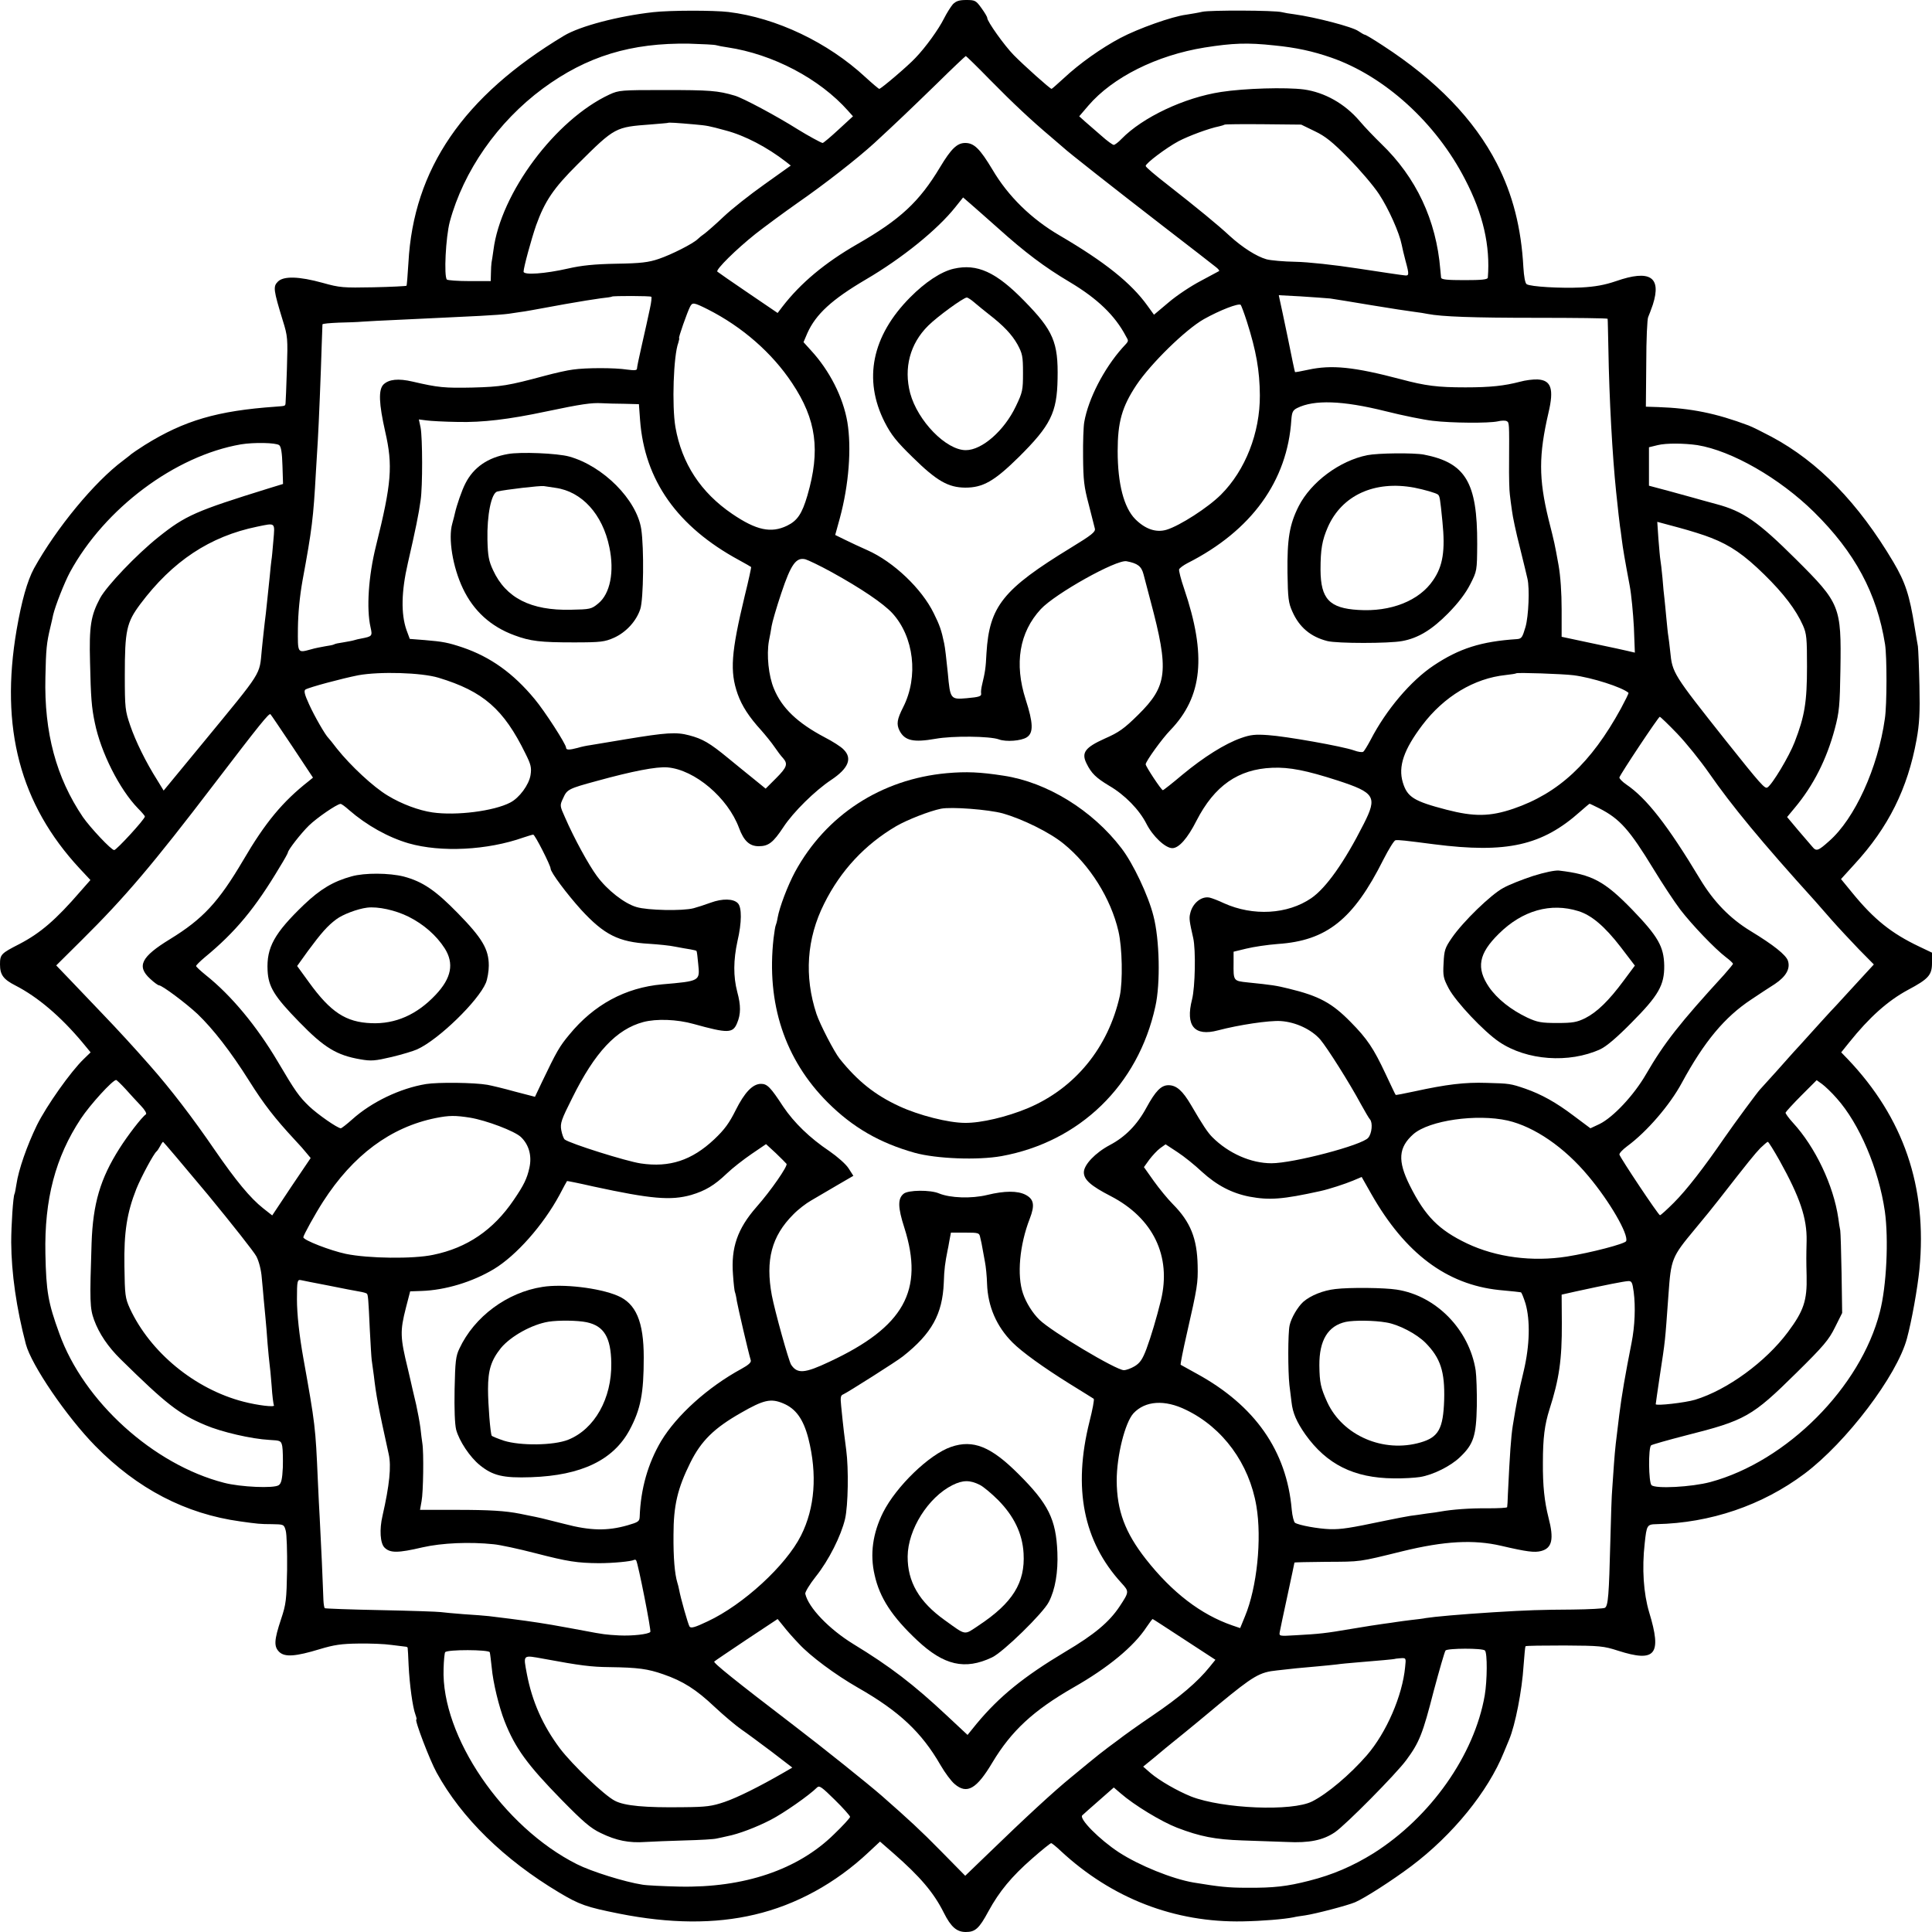
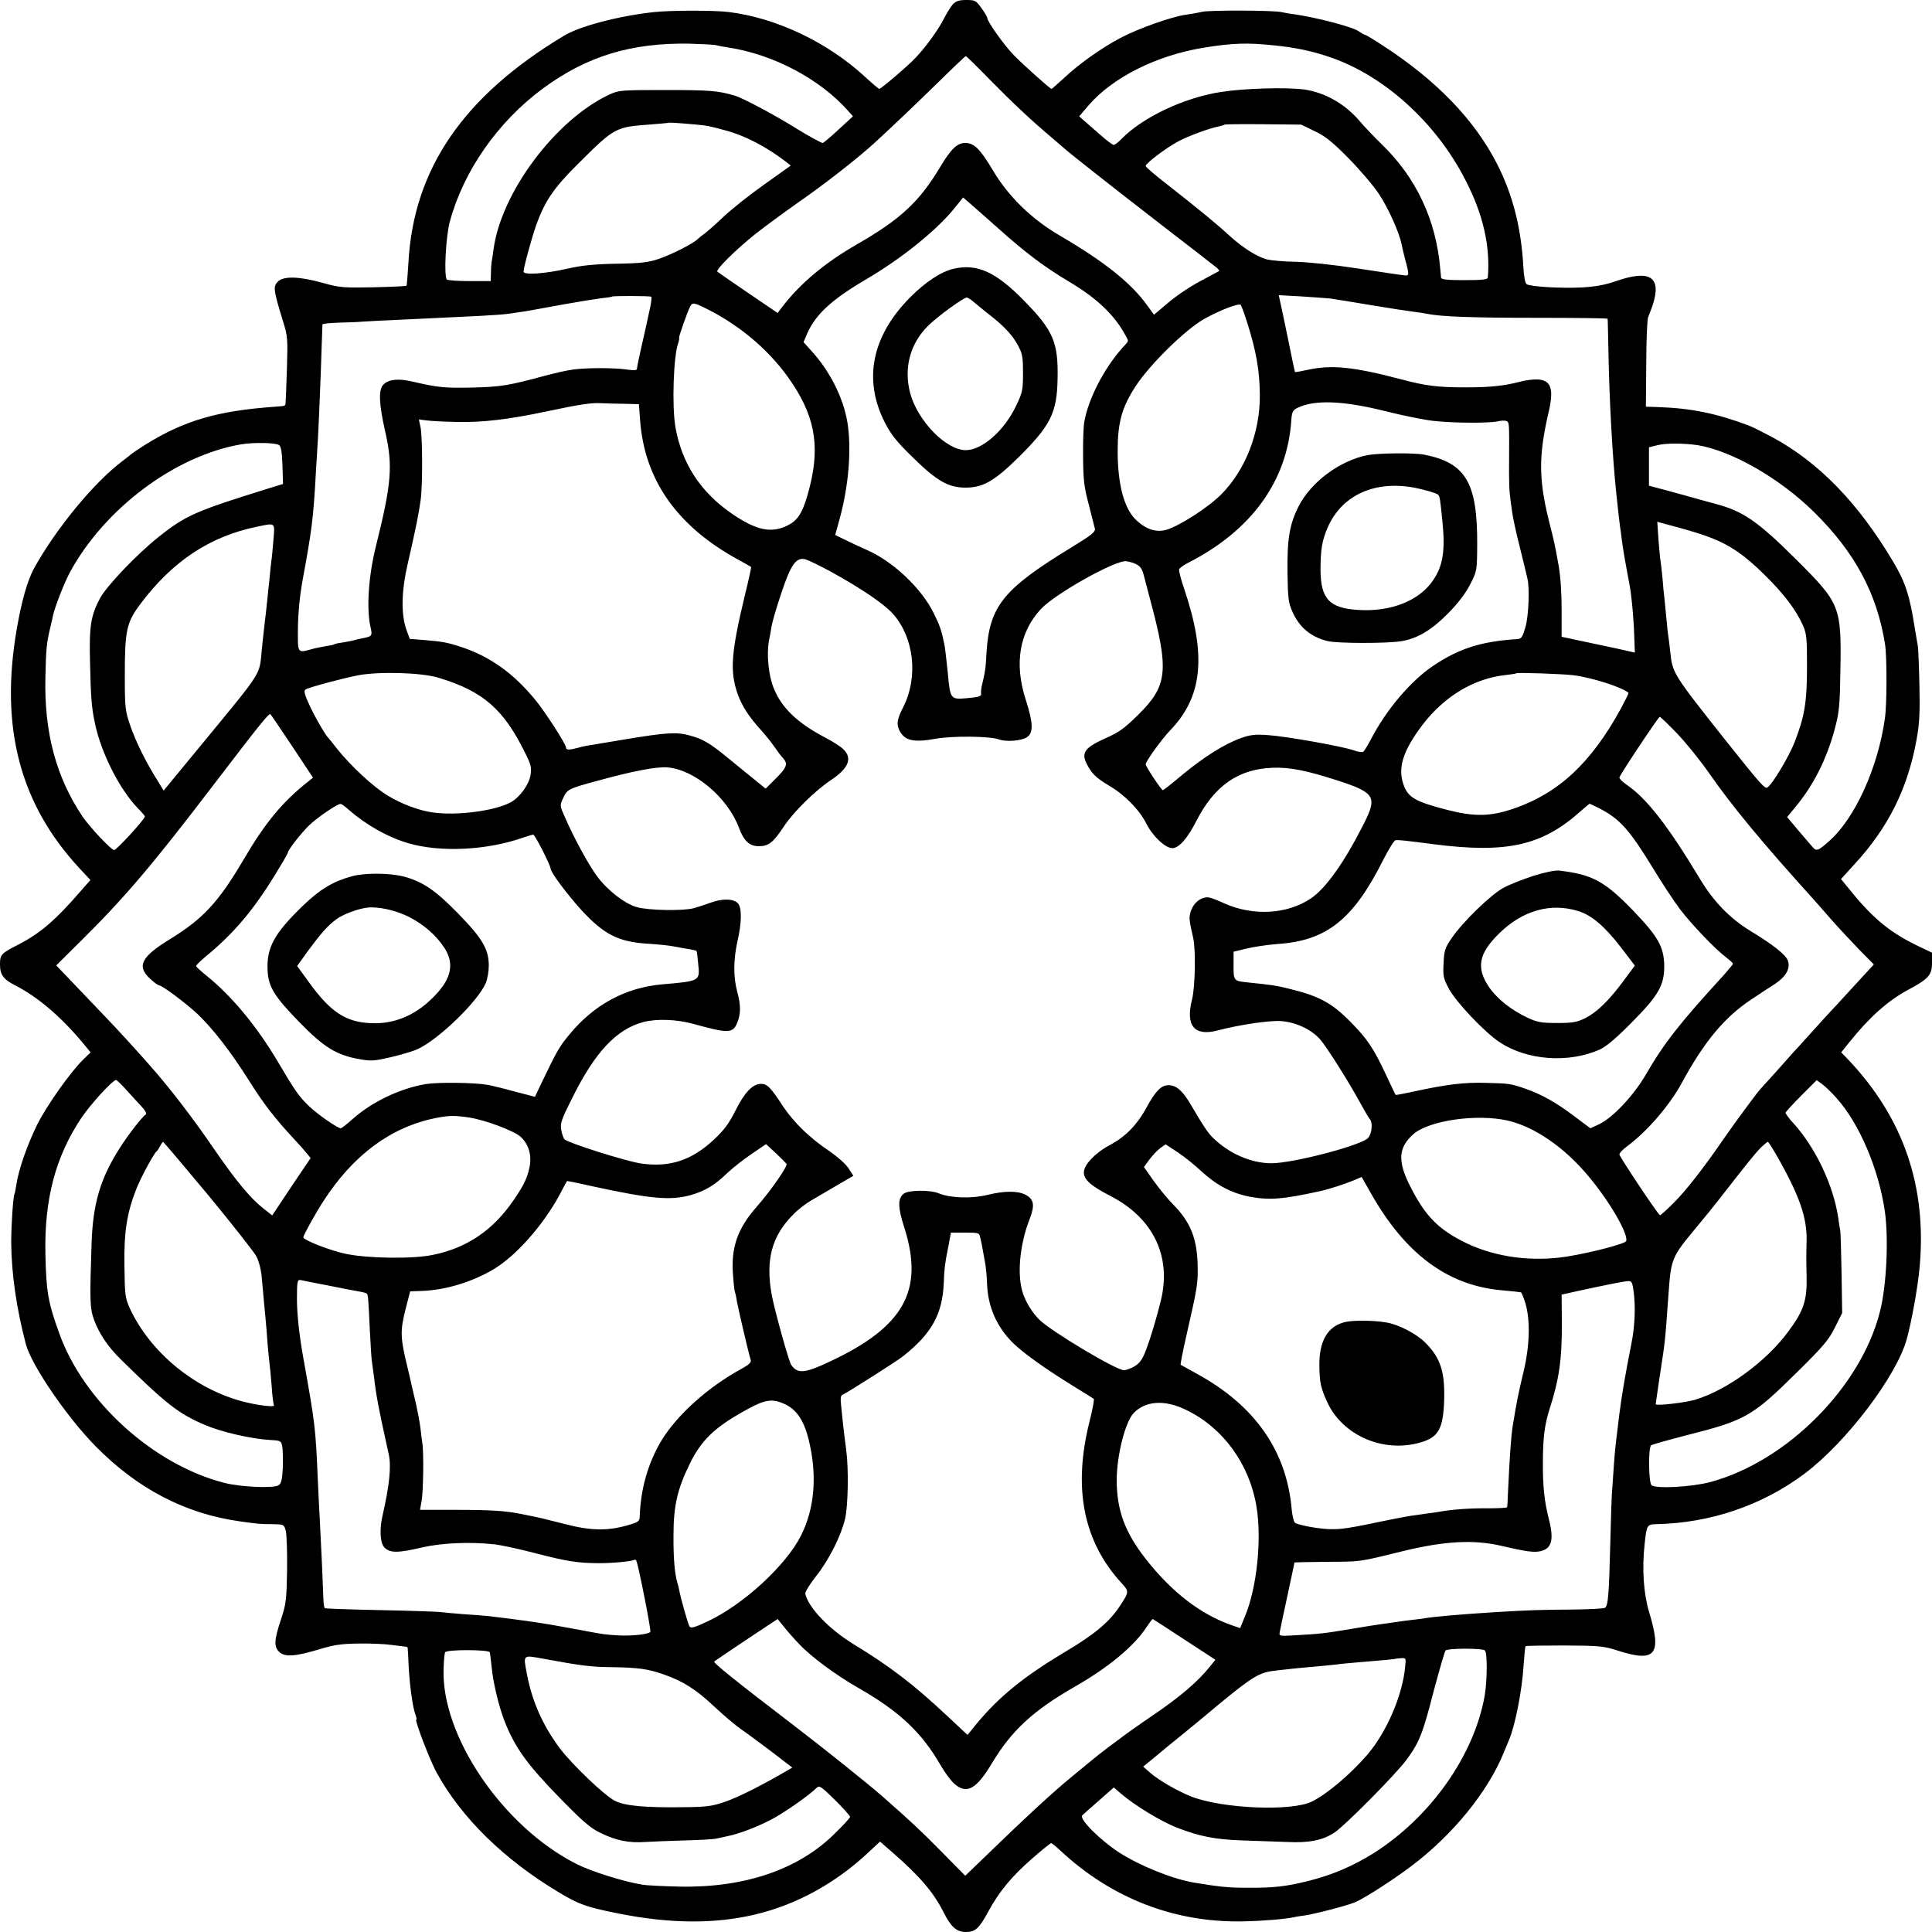
<svg xmlns="http://www.w3.org/2000/svg" version="1.0" width="1000pt" height="1000pt" viewBox="0 0 1000 1000" preserveAspectRatio="xMidYMid meet">
  <g transform="translate(0,1000) scale(0.1,-0.1)" fill="#000000" stroke="none">
    <path d="M4932 9978 c-11 -13 -32 -46 -46 -74 -28 -56 -95 -149 -148 -204 -38 -41 -178 -160 -187 -160 -3 0 -35 27 -71 60 -195 181 -462 308 -710 338 -76 9 -300 9 -389 -1 -180 -20 -379 -72 -462 -122 -521 -313 -779 -690 -805 -1175 -4 -63 -8 -117 -10 -119 -2 -2 -79 -6 -171 -8 -157 -3 -174 -2 -263 23 -123 34 -203 36 -232 6 -25 -25 -23 -42 26 -202 25 -80 26 -92 21 -250 -3 -91 -6 -171 -7 -177 -2 -15 0 -14 -52 -18 -300 -21 -472 -71 -676 -198 -36 -23 -67 -44 -70 -47 -3 -3 -22 -18 -43 -34 -148 -110 -345 -349 -461 -558 -35 -65 -64 -168 -90 -318 -87 -508 18 -903 326 -1235 l56 -60 -51 -58 c-128 -148 -207 -216 -316 -273 -96 -49 -101 -54 -101 -106 0 -53 17 -77 80 -109 115 -59 234 -160 347 -295 l42 -51 -35 -34 c-67 -64 -193 -242 -243 -343 -51 -105 -95 -230 -106 -306 -4 -25 -8 -47 -10 -50 -7 -12 -17 -162 -17 -250 1 -160 27 -342 76 -528 29 -108 210 -374 359 -526 218 -222 467 -352 752 -391 86 -12 102 -14 162 -14 62 -1 63 -1 72 -34 5 -17 8 -108 7 -202 -3 -156 -5 -177 -31 -255 -37 -111 -38 -143 -9 -171 29 -27 84 -23 209 15 73 22 111 28 200 29 61 1 137 -2 170 -7 33 -4 66 -8 73 -9 6 0 12 -3 12 -6 1 -3 3 -44 5 -91 5 -101 21 -217 35 -254 5 -14 8 -26 5 -26 -11 0 70 -212 105 -275 129 -235 349 -450 633 -620 107 -64 142 -76 312 -110 262 -52 494 -54 701 -5 214 50 419 162 590 323 l59 55 70 -61 c138 -121 208 -203 260 -307 37 -74 67 -100 114 -100 49 0 69 18 117 107 56 103 120 180 225 272 51 45 96 81 100 81 3 0 26 -18 50 -41 264 -245 589 -371 942 -364 102 2 211 11 262 21 11 3 38 7 60 10 54 8 219 51 259 68 49 21 191 112 291 187 215 162 397 386 479 589 10 25 22 54 27 65 32 76 67 255 75 384 4 53 8 98 10 100 2 3 93 4 202 4 183 -1 203 -3 277 -27 194 -62 228 -21 161 199 -29 97 -38 226 -23 357 10 94 12 98 61 99 279 6 547 97 766 261 217 163 478 507 530 699 25 92 55 260 65 360 41 425 -82 784 -372 1088 l-33 34 41 51 c104 130 200 216 304 272 107 57 125 77 125 140 l0 53 -67 32 c-143 68 -233 140 -345 277 l-59 72 70 77 c175 190 275 391 321 644 15 82 18 141 15 279 -2 96 -6 189 -8 205 -3 17 -11 62 -17 100 -26 164 -48 231 -110 336 -182 307 -389 519 -630 648 -47 25 -101 52 -120 59 -168 63 -296 89 -468 95 l-63 2 2 224 c0 124 5 232 10 240 4 9 15 38 24 64 46 144 -15 183 -190 122 -59 -20 -107 -29 -181 -33 -106 -5 -262 4 -282 17 -8 5 -14 39 -17 87 -11 204 -55 378 -138 539 -117 227 -312 429 -589 609 -47 31 -89 56 -93 56 -4 0 -19 9 -34 19 -30 22 -223 72 -331 87 -25 3 -54 8 -65 11 -37 10 -374 11 -412 2 -21 -5 -58 -11 -83 -15 -73 -9 -249 -72 -340 -120 -100 -53 -213 -133 -294 -209 -33 -30 -61 -55 -63 -55 -8 0 -145 123 -196 175 -49 50 -137 174 -137 192 0 6 -14 29 -30 51 -28 39 -33 42 -78 42 -37 0 -53 -5 -70 -22z m-1225 -212 c10 -3 36 -8 58 -11 235 -35 477 -162 625 -329 l25 -28 -75 -69 c-41 -38 -78 -69 -82 -69 -7 0 -78 39 -128 70 -111 70 -285 163 -327 175 -88 26 -128 29 -368 29 -220 0 -232 -1 -280 -23 -280 -130 -564 -511 -601 -806 -4 -27 -8 -57 -10 -65 -1 -8 -3 -33 -3 -55 l-1 -40 -109 0 c-60 0 -113 4 -118 8 -16 17 -6 219 15 299 71 263 248 517 482 690 227 167 456 237 757 232 68 -2 131 -5 140 -8z m2888 -1 c113 -11 200 -30 295 -63 277 -96 543 -338 693 -630 94 -180 131 -345 118 -509 -1 -10 -32 -13 -121 -13 -89 0 -120 3 -121 13 -1 6 -2 26 -4 42 -21 256 -125 477 -306 651 -35 34 -86 87 -112 118 -77 90 -181 148 -288 163 -93 12 -307 6 -429 -13 -190 -29 -406 -131 -515 -243 -16 -17 -35 -31 -40 -31 -6 0 -35 21 -65 48 -30 26 -68 59 -84 73 l-30 27 47 55 c126 147 354 261 602 301 145 23 222 26 360 11z m-1471 -178 c120 -122 214 -210 316 -296 29 -25 58 -50 64 -55 24 -23 262 -210 509 -401 143 -110 269 -208 280 -217 12 -9 20 -19 17 -21 -3 -2 -46 -25 -95 -51 -50 -26 -124 -75 -166 -111 l-76 -64 -34 47 c-84 117 -220 226 -454 363 -146 85 -267 203 -348 341 -65 108 -95 138 -141 138 -42 0 -73 -30 -130 -125 -108 -180 -206 -271 -431 -400 -165 -95 -291 -200 -385 -322 l-25 -33 -153 104 c-84 57 -156 107 -159 110 -10 10 99 117 197 195 47 37 146 110 220 162 137 95 305 226 395 308 114 105 186 174 324 308 80 79 148 143 150 143 2 0 59 -55 125 -123z m-1529 -231 c66 -6 72 -7 160 -31 100 -26 216 -87 314 -163 l24 -19 -136 -97 c-75 -53 -170 -128 -212 -168 -41 -39 -86 -78 -98 -87 -12 -8 -28 -21 -35 -28 -24 -24 -137 -81 -202 -103 -53 -18 -92 -23 -220 -25 -113 -2 -181 -9 -250 -25 -119 -27 -230 -35 -230 -16 0 21 40 168 65 240 45 125 90 192 215 316 194 193 194 192 380 206 47 4 86 7 87 8 3 3 48 0 138 -8z m3210 -35 c55 -26 92 -56 175 -140 58 -59 129 -142 158 -186 50 -76 105 -200 117 -261 3 -16 12 -54 20 -84 20 -73 19 -79 -7 -75 -13 1 -120 17 -238 35 -122 19 -262 34 -325 35 -60 1 -128 7 -150 13 -52 15 -124 61 -189 120 -60 56 -166 143 -323 266 -62 48 -113 91 -113 97 0 14 108 95 170 128 53 28 159 67 210 77 13 3 26 7 29 9 2 2 92 3 200 2 l196 -2 70 -34z m-1638 -503 c138 -124 240 -201 370 -278 144 -86 234 -173 290 -279 16 -29 18 -23 -18 -62 -95 -107 -176 -263 -197 -384 -4 -22 -7 -103 -6 -180 1 -120 5 -155 29 -245 15 -58 29 -114 32 -126 4 -17 -16 -33 -124 -99 -352 -215 -422 -303 -437 -545 -4 -81 -7 -97 -23 -165 -4 -16 -6 -35 -5 -42 4 -17 -8 -21 -75 -27 -83 -7 -85 -5 -97 129 -8 77 -14 132 -19 155 -14 67 -23 94 -54 156 -62 127 -208 266 -343 326 -36 16 -88 40 -116 54 l-51 25 24 87 c47 174 61 363 39 497 -22 129 -92 267 -189 372 l-38 42 20 47 c44 98 127 174 302 277 188 110 371 258 464 375 l40 50 37 -32 c20 -17 85 -75 145 -128z m-1796 -354 c3 -2 0 -30 -7 -61 -7 -32 -15 -69 -18 -83 -3 -14 -15 -68 -27 -120 -12 -52 -22 -101 -22 -108 0 -9 -13 -10 -51 -5 -63 10 -214 10 -281 0 -27 -3 -93 -18 -145 -32 -190 -51 -225 -57 -375 -61 -144 -3 -177 0 -310 31 -73 17 -122 12 -150 -15 -27 -27 -24 -99 9 -245 40 -175 33 -266 -48 -591 -39 -156 -50 -325 -28 -421 10 -45 9 -47 -48 -58 -12 -2 -29 -6 -38 -9 -9 -3 -34 -7 -56 -11 -21 -3 -42 -7 -46 -10 -4 -3 -25 -7 -46 -10 -22 -4 -55 -10 -74 -16 -71 -19 -69 -22 -68 110 1 77 9 163 24 247 49 265 56 323 69 559 3 55 8 129 10 165 5 82 16 353 20 490 2 58 4 108 4 111 1 4 38 7 84 9 45 1 100 3 121 5 21 2 109 6 195 10 86 4 190 9 231 11 41 2 125 6 185 9 61 3 127 8 148 11 20 3 47 7 60 9 25 3 52 8 232 41 72 13 155 26 185 30 30 3 56 7 58 9 4 4 196 4 203 -1z m3514 -9 c22 -3 119 -19 215 -35 96 -16 195 -31 220 -34 25 -3 56 -8 70 -11 73 -14 231 -20 563 -20 202 0 367 -2 368 -5 1 -3 2 -72 4 -155 4 -256 21 -558 40 -740 11 -104 17 -159 20 -179 2 -11 6 -41 9 -66 6 -49 16 -107 41 -240 9 -47 18 -144 22 -217 l5 -131 -43 10 c-24 5 -48 11 -54 12 -5 1 -71 15 -146 31 l-136 29 0 141 c0 87 -6 174 -16 230 -21 116 -20 111 -52 238 -51 210 -51 331 0 551 29 123 14 168 -56 172 -23 1 -64 -4 -92 -12 -81 -21 -152 -29 -282 -29 -144 0 -207 8 -334 42 -243 64 -358 76 -481 49 -36 -8 -66 -13 -67 -12 -1 0 -18 80 -37 176 -20 96 -39 186 -42 198 l-5 24 113 -6 c62 -4 131 -9 153 -11z m-3222 -56 c178 -90 333 -225 437 -382 126 -189 147 -348 79 -582 -28 -95 -52 -130 -105 -156 -83 -40 -159 -24 -284 61 -163 111 -261 261 -294 449 -19 111 -10 372 15 437 4 13 6 24 4 24 -5 0 42 134 57 163 12 23 19 22 91 -14z m2791 -64 c48 -151 66 -252 67 -381 1 -194 -75 -388 -201 -514 -67 -67 -213 -161 -282 -182 -54 -16 -110 3 -162 55 -59 60 -91 183 -91 352 0 150 22 229 97 342 75 112 254 287 349 341 84 47 180 84 191 74 3 -4 18 -43 32 -87z m-3223 -425 l76 -2 6 -82 c23 -312 193 -552 512 -725 33 -18 61 -34 63 -36 1 -1 -13 -68 -33 -148 -71 -295 -78 -392 -37 -509 22 -62 59 -119 122 -188 22 -25 53 -63 68 -85 15 -22 35 -49 45 -59 26 -30 21 -47 -37 -105 l-53 -53 -59 48 c-32 26 -93 75 -134 109 -97 80 -134 101 -203 119 -67 18 -120 14 -326 -20 -86 -14 -169 -28 -186 -31 -16 -2 -46 -8 -65 -14 -45 -12 -60 -11 -60 1 0 18 -111 190 -163 252 -111 134 -229 218 -373 267 -75 25 -100 30 -196 38 l-77 6 -17 46 c-29 83 -27 199 7 346 39 170 57 257 66 325 11 73 10 324 0 377 l-9 42 39 -5 c21 -3 94 -7 162 -8 128 -3 264 13 457 54 185 39 236 46 289 43 22 -1 74 -3 116 -3z m3939 -38 c91 -23 201 -45 245 -50 100 -12 290 -13 337 -3 20 5 41 5 47 1 13 -7 13 -9 12 -210 -1 -74 1 -151 4 -170 2 -19 7 -57 11 -84 3 -27 21 -113 41 -190 19 -78 37 -150 39 -161 12 -50 6 -194 -10 -250 -16 -54 -20 -61 -44 -63 -185 -12 -299 -48 -432 -137 -117 -78 -245 -228 -326 -385 -16 -30 -33 -58 -38 -61 -5 -4 -27 -1 -48 7 -59 21 -352 73 -444 79 -67 5 -92 2 -140 -15 -83 -29 -193 -98 -304 -190 -52 -44 -98 -80 -101 -80 -8 0 -89 123 -89 134 0 15 85 133 127 176 168 174 189 388 72 733 -17 49 -28 94 -26 100 3 7 22 21 43 32 332 168 518 426 538 743 3 39 8 49 30 60 88 44 235 39 456 -16z m-5725 -176 c10 -8 15 -39 17 -106 l3 -95 -75 -23 c-377 -117 -430 -140 -570 -252 -113 -90 -268 -253 -302 -316 -48 -90 -57 -145 -52 -331 4 -183 8 -235 25 -315 31 -152 127 -343 223 -442 20 -20 36 -39 36 -42 0 -14 -147 -174 -159 -174 -15 0 -123 115 -162 171 -138 204 -201 437 -194 724 3 146 6 177 26 260 5 22 12 50 14 62 11 47 58 167 87 221 180 331 544 603 885 662 67 11 180 9 198 -4z m7341 0 c177 -29 424 -170 603 -346 212 -209 326 -421 368 -685 10 -64 10 -313 -1 -385 -36 -255 -156 -518 -289 -634 -57 -51 -66 -54 -87 -28 -8 9 -41 48 -73 85 l-57 68 39 47 c98 117 166 253 208 410 23 87 26 119 29 307 5 327 -1 342 -230 570 -196 195 -273 249 -413 286 -36 10 -100 27 -123 34 -8 2 -62 17 -120 33 l-105 28 0 100 0 99 45 11 c44 11 137 10 206 0z m71 -480 c100 -39 171 -88 275 -190 100 -98 164 -182 200 -263 19 -43 21 -67 21 -213 0 -184 -12 -257 -64 -391 -28 -73 -116 -220 -141 -235 -13 -8 -34 15 -214 241 -275 347 -278 351 -289 463 -4 35 -8 71 -10 81 -2 9 -6 51 -10 92 -4 41 -8 86 -10 102 -2 15 -7 62 -10 105 -4 42 -9 85 -11 95 -2 10 -6 58 -10 107 l-6 89 108 -29 c60 -16 137 -40 171 -54z m-7442 -14 c-4 -47 -8 -92 -10 -101 -1 -9 -6 -47 -9 -86 -4 -38 -9 -86 -11 -105 -2 -19 -6 -57 -9 -85 -4 -27 -8 -70 -11 -94 -3 -24 -7 -67 -10 -95 -13 -134 7 -102 -302 -478 l-206 -250 -33 54 c-59 93 -112 201 -140 283 -26 76 -28 90 -28 260 0 232 9 273 80 368 167 223 361 351 605 401 97 20 92 24 84 -72z m2889 -163 c154 -85 266 -161 314 -212 113 -123 137 -329 57 -487 -32 -63 -36 -88 -19 -122 27 -52 72 -62 186 -42 88 16 281 14 328 -3 37 -14 116 -8 145 11 35 23 33 74 -6 195 -60 186 -33 348 78 468 74 80 392 258 444 248 58 -11 77 -26 88 -68 6 -23 22 -85 36 -137 97 -363 88 -440 -64 -590 -73 -72 -100 -91 -173 -123 -102 -46 -122 -73 -94 -129 25 -51 49 -74 117 -115 81 -47 156 -124 193 -197 33 -65 98 -126 134 -126 34 0 79 51 125 142 93 181 216 267 392 274 89 4 178 -14 339 -66 193 -63 206 -84 135 -224 -100 -198 -195 -332 -272 -385 -123 -84 -301 -94 -452 -26 -27 13 -61 26 -74 29 -43 9 -90 -30 -101 -84 -6 -23 -3 -42 16 -125 14 -62 10 -255 -6 -318 -35 -137 12 -193 135 -160 106 28 264 52 324 48 78 -5 160 -44 205 -96 37 -44 152 -226 210 -334 21 -38 42 -74 47 -79 15 -17 10 -73 -9 -95 -30 -38 -388 -132 -501 -132 -106 0 -222 51 -306 135 -24 24 -50 63 -110 166 -44 75 -76 103 -117 103 -38 0 -67 -30 -114 -116 -48 -89 -110 -152 -190 -194 -75 -40 -134 -102 -134 -141 0 -38 36 -70 139 -123 220 -114 315 -311 260 -539 -23 -93 -51 -187 -75 -252 -20 -53 -33 -72 -60 -89 -20 -12 -45 -21 -57 -21 -40 0 -376 201 -437 261 -35 34 -69 88 -85 136 -32 93 -18 251 35 387 27 70 22 101 -22 124 -41 21 -108 21 -198 -1 -82 -20 -192 -16 -250 8 -44 19 -160 18 -183 -2 -31 -25 -30 -71 4 -176 103 -325 -2 -513 -387 -693 -129 -61 -167 -64 -199 -16 -13 20 -84 276 -100 359 -34 183 -1 307 111 419 25 26 67 58 92 72 26 15 86 50 133 78 l86 50 -25 39 c-14 22 -59 61 -98 88 -103 69 -184 148 -240 231 -66 101 -83 118 -115 118 -43 0 -85 -44 -131 -136 -33 -66 -57 -100 -111 -151 -116 -109 -231 -147 -380 -125 -75 11 -367 103 -394 124 -6 5 -14 27 -18 49 -6 35 0 53 57 166 117 237 229 356 368 393 68 18 175 14 260 -10 177 -49 203 -49 225 4 20 47 20 92 1 162 -21 80 -20 165 1 262 23 98 23 176 2 197 -23 24 -80 25 -140 3 -30 -11 -70 -24 -89 -29 -57 -15 -239 -11 -295 6 -63 18 -152 88 -205 160 -43 58 -119 197 -165 303 -28 62 -28 63 -10 101 20 45 27 49 175 89 181 50 309 75 365 70 141 -12 312 -157 370 -313 25 -68 55 -95 102 -95 51 0 75 19 128 99 51 78 164 189 247 244 90 60 111 112 64 158 -13 14 -57 42 -98 63 -140 74 -221 151 -262 251 -28 66 -39 175 -26 248 5 23 11 58 14 77 3 19 25 96 50 170 50 150 77 187 125 175 14 -4 75 -33 135 -66z m-2034 -547 c231 -70 337 -162 450 -393 28 -56 32 -72 26 -111 -8 -50 -58 -118 -105 -142 -84 -44 -279 -69 -403 -51 -69 10 -159 43 -231 87 -74 44 -192 154 -263 243 -21 28 -41 52 -44 55 -16 15 -73 114 -100 174 -24 52 -28 71 -19 77 20 12 188 57 274 74 111 20 326 14 415 -13z m5874 13 c96 -12 252 -62 285 -91 2 -2 -16 -38 -39 -81 -155 -283 -323 -439 -557 -519 -121 -41 -203 -42 -346 -5 -169 44 -203 65 -226 141 -25 83 5 170 101 297 112 148 268 242 431 259 28 3 53 7 55 9 5 5 240 -3 296 -10z m-6630 -370 l106 -160 -22 -18 c-135 -106 -225 -214 -340 -411 -127 -215 -207 -302 -378 -407 -149 -91 -174 -140 -103 -205 20 -19 41 -34 46 -34 16 0 139 -92 200 -149 80 -77 170 -192 267 -346 76 -121 133 -194 236 -305 24 -25 51 -56 62 -70 l20 -24 -100 -148 -99 -149 -47 37 c-67 53 -141 143 -250 301 -115 168 -230 318 -337 439 -79 90 -168 187 -245 267 -52 54 -127 133 -167 175 l-72 75 132 131 c224 222 366 389 688 811 233 305 282 366 289 358 4 -4 55 -80 114 -168z m7167 68 c47 -49 120 -140 164 -203 118 -170 272 -357 550 -664 11 -13 49 -56 85 -97 36 -41 100 -109 142 -153 l77 -78 -47 -51 c-26 -28 -72 -78 -102 -111 -30 -33 -64 -70 -75 -81 -11 -12 -56 -61 -100 -110 -44 -49 -84 -93 -90 -99 -5 -6 -46 -51 -90 -101 -44 -49 -83 -92 -86 -95 -11 -11 -128 -169 -184 -250 -106 -154 -195 -269 -261 -335 -36 -36 -68 -65 -72 -65 -8 0 -205 296 -210 314 -1 7 17 26 40 43 102 75 221 213 283 328 116 214 222 341 360 432 39 26 93 62 122 80 58 39 81 80 67 121 -11 30 -73 80 -193 153 -107 65 -191 152 -261 268 -169 281 -278 420 -383 491 -20 14 -36 30 -35 36 4 16 202 314 209 314 3 0 44 -39 90 -87z m-6874 -396 c91 -79 202 -141 308 -172 168 -48 407 -36 594 30 24 8 47 15 51 15 9 0 90 -160 90 -176 0 -19 84 -131 158 -213 119 -129 193 -167 351 -176 47 -3 109 -9 136 -15 28 -5 63 -12 79 -14 16 -3 30 -6 31 -8 2 -2 6 -32 9 -68 9 -88 10 -88 -187 -105 -190 -17 -353 -105 -480 -260 -51 -61 -66 -87 -142 -246 l-36 -76 -104 27 c-57 16 -120 31 -142 35 -68 12 -256 14 -318 4 -134 -22 -282 -93 -382 -183 -28 -25 -55 -46 -59 -46 -18 1 -120 72 -164 114 -52 50 -72 78 -161 229 -110 186 -242 345 -374 450 -27 22 -50 43 -50 47 0 4 20 24 45 45 159 131 261 254 389 469 23 37 41 70 41 73 0 13 68 100 109 140 41 40 143 110 163 112 5 1 25 -14 45 -32z m6471 9 c106 -54 156 -110 281 -315 45 -74 107 -168 138 -209 60 -78 178 -202 237 -247 20 -15 36 -30 36 -34 -1 -3 -21 -28 -46 -56 -230 -251 -310 -353 -404 -515 -63 -109 -170 -223 -241 -258 l-47 -22 -87 65 c-91 69 -167 111 -250 140 -76 26 -82 27 -200 30 -113 4 -209 -8 -374 -44 -52 -11 -96 -20 -97 -18 -2 1 -25 51 -53 110 -61 130 -94 180 -180 267 -97 99 -164 135 -321 173 -65 16 -85 19 -212 32 -75 8 -74 7 -73 104 l0 55 66 16 c36 9 110 20 163 24 253 17 391 127 546 436 28 55 56 100 63 101 19 2 46 -1 200 -21 376 -48 559 -7 757 170 25 22 46 40 48 40 1 0 24 -11 50 -24z m-7628 -1453 c24 -27 59 -65 79 -86 21 -22 32 -41 26 -45 -21 -14 -94 -109 -137 -177 -99 -156 -137 -285 -144 -490 -10 -301 -9 -336 13 -397 26 -71 72 -139 137 -203 237 -233 301 -283 438 -341 84 -36 240 -72 333 -77 57 -3 60 -4 66 -33 3 -17 4 -66 3 -109 -3 -61 -8 -83 -21 -92 -23 -18 -199 -10 -283 12 -366 94 -727 421 -853 773 -58 159 -68 217 -72 412 -6 282 52 501 183 699 48 73 165 201 183 201 3 0 25 -21 49 -47z m8857 -48 c117 -131 217 -365 249 -585 20 -143 9 -387 -26 -521 -99 -389 -481 -773 -877 -880 -97 -26 -285 -36 -305 -16 -15 16 -17 192 -2 206 5 4 86 27 179 51 309 78 343 97 573 324 141 139 168 171 200 236 l37 74 -3 203 c-2 111 -5 213 -7 225 -3 12 -7 40 -10 63 -25 170 -119 368 -235 494 -22 24 -39 48 -38 52 2 5 38 45 82 89 l79 79 28 -20 c15 -11 50 -44 76 -74z m-7074 -100 c84 -14 230 -69 263 -100 42 -40 58 -98 44 -160 -12 -55 -29 -90 -81 -166 -105 -155 -241 -248 -417 -284 -103 -22 -336 -19 -452 5 -80 17 -220 71 -220 86 0 10 62 122 102 184 155 241 350 386 583 433 70 14 101 14 178 2z m5371 -15 c138 -32 293 -138 417 -287 111 -132 209 -302 196 -337 -6 -14 -182 -60 -307 -80 -179 -28 -365 -4 -517 68 -146 70 -216 140 -296 300 -64 128 -59 197 19 266 82 71 327 106 488 70z m-6727 -385 c125 -152 238 -295 250 -318 13 -25 25 -70 28 -112 4 -38 8 -88 10 -110 2 -22 6 -65 9 -95 3 -30 8 -91 11 -135 4 -44 8 -90 10 -103 2 -12 7 -64 11 -115 3 -50 9 -96 12 -101 6 -11 -85 0 -158 19 -252 65 -483 256 -588 483 -24 53 -26 69 -28 217 -3 178 13 278 62 402 26 64 90 182 104 193 4 3 12 15 19 28 6 12 13 22 15 22 2 0 107 -124 233 -275z m8134 178 c106 -191 142 -298 140 -415 -2 -84 -2 -102 0 -182 3 -128 -15 -181 -97 -291 -115 -154 -313 -299 -480 -350 -49 -15 -204 -33 -204 -23 0 3 9 65 20 139 31 205 27 169 46 429 13 184 17 194 136 337 46 55 102 124 125 154 152 195 186 237 215 267 18 17 35 32 38 32 4 0 31 -44 61 -97z m-5140 -17 c8 -10 -80 -138 -156 -224 -98 -112 -132 -210 -121 -350 3 -46 8 -87 10 -90 2 -4 7 -25 10 -47 6 -34 58 -259 72 -306 3 -11 -12 -24 -48 -44 -175 -95 -336 -241 -416 -374 -68 -115 -106 -247 -111 -392 -1 -24 -8 -28 -63 -44 -105 -30 -193 -28 -326 7 -117 30 -136 34 -182 43 -14 3 -36 7 -49 10 -76 15 -157 20 -327 20 l-190 0 8 45 c9 45 12 253 4 300 -2 14 -7 50 -10 80 -4 30 -14 84 -22 120 -9 36 -17 74 -20 85 -2 11 -13 56 -23 100 -40 163 -41 195 -10 316 l22 85 58 2 c123 4 263 46 375 113 116 70 255 227 340 384 20 39 38 71 39 72 0 1 61 -11 135 -28 300 -65 402 -74 508 -44 73 22 119 49 184 111 29 28 87 73 128 101 l75 51 50 -46 c27 -26 52 -51 56 -56z m2150 -41 c78 -71 155 -111 247 -129 103 -19 171 -14 366 29 46 10 128 37 169 54 l45 19 51 -90 c174 -305 388 -466 659 -495 31 -3 68 -7 82 -8 14 -2 28 -3 32 -4 4 -1 14 -27 24 -58 25 -88 22 -216 -9 -348 -30 -126 -36 -156 -57 -285 -9 -58 -15 -141 -25 -350 -1 -36 -3 -68 -4 -71 -1 -4 -47 -6 -103 -6 -91 1 -182 -6 -243 -17 -11 -2 -42 -7 -70 -10 -27 -4 -66 -10 -85 -12 -19 -3 -78 -14 -130 -25 -186 -39 -226 -45 -285 -44 -62 2 -161 20 -182 33 -6 4 -14 35 -17 68 -26 304 -190 539 -492 704 -43 24 -81 45 -83 46 -2 2 12 74 32 161 55 241 58 262 56 353 -3 140 -37 225 -128 317 -27 27 -71 81 -99 120 l-51 72 28 39 c16 21 41 48 56 59 l28 20 61 -40 c34 -22 91 -68 127 -102z m-1147 -342 c4 -16 9 -39 11 -53 3 -14 8 -46 13 -71 5 -25 10 -76 11 -114 4 -117 49 -221 132 -304 49 -49 157 -127 293 -212 66 -41 123 -76 127 -79 4 -3 -6 -56 -22 -119 -86 -344 -32 -619 166 -835 40 -44 40 -45 -10 -121 -54 -81 -130 -145 -282 -235 -214 -128 -341 -231 -458 -372 l-47 -58 -107 100 c-173 162 -293 254 -485 371 -125 77 -232 188 -248 260 -1 9 23 49 54 88 68 85 131 211 152 299 16 70 19 260 6 357 -8 59 -15 114 -26 226 -5 47 -3 57 11 62 19 8 280 173 309 197 149 118 204 218 211 380 2 71 7 105 20 170 1 3 5 24 9 48 l8 42 73 0 c72 0 74 -1 79 -27z m-3374 -247 c69 -14 141 -28 160 -31 19 -3 36 -8 39 -11 6 -6 8 -28 15 -184 4 -74 8 -146 10 -160 2 -14 7 -50 11 -80 12 -103 21 -153 77 -407 14 -62 4 -160 -32 -318 -17 -72 -12 -143 10 -165 29 -29 69 -29 197 1 101 23 244 29 368 16 33 -3 130 -24 215 -46 170 -44 218 -51 330 -52 72 0 167 9 182 17 4 2 9 1 11 -3 10 -16 79 -365 73 -370 -11 -12 -92 -21 -160 -18 -71 4 -81 5 -186 25 -30 6 -104 19 -165 30 -96 16 -152 24 -325 45 -19 2 -78 7 -130 10 -52 4 -106 9 -120 11 -14 2 -153 7 -310 10 -157 3 -287 8 -289 10 -3 3 -6 21 -7 42 -1 20 -4 109 -8 197 -4 88 -9 189 -11 225 -2 36 -7 126 -10 200 -12 274 -13 285 -75 631 -21 117 -33 228 -33 304 0 96 2 103 21 99 9 -2 73 -15 142 -28z m6756 -33 c10 -77 6 -177 -11 -263 -32 -162 -51 -270 -64 -375 -18 -145 -21 -169 -27 -250 -3 -44 -7 -102 -9 -130 -3 -27 -7 -151 -10 -275 -7 -274 -11 -332 -28 -342 -6 -4 -82 -8 -167 -9 -166 -1 -230 -3 -410 -14 -174 -11 -307 -23 -350 -30 -14 -3 -47 -7 -75 -10 -27 -3 -61 -8 -75 -10 -14 -2 -45 -7 -70 -10 -25 -3 -99 -15 -165 -26 -135 -23 -163 -26 -288 -33 -86 -5 -87 -5 -83 17 2 12 20 97 40 189 20 92 36 169 36 170 0 2 73 3 162 4 186 1 166 -2 398 55 217 53 368 61 510 28 133 -31 173 -36 207 -27 57 15 67 62 38 173 -21 83 -30 165 -29 285 0 127 9 196 34 275 50 156 65 257 64 447 l-1 147 71 16 c160 35 252 53 273 54 19 1 22 -6 29 -56z m-4402 -577 c65 -27 104 -81 130 -181 47 -186 34 -360 -38 -503 -78 -155 -299 -358 -483 -444 -67 -32 -87 -37 -94 -27 -8 13 -46 147 -54 191 -2 11 -6 27 -9 36 -14 46 -21 130 -20 247 0 153 21 241 87 374 56 113 123 179 262 258 118 68 155 76 219 49z m2086 -34 c190 -92 326 -278 363 -497 29 -171 3 -422 -59 -571 l-25 -61 -41 14 c-162 56 -311 170 -447 343 -108 138 -150 251 -151 406 0 129 43 301 87 349 61 65 162 72 273 17z m-2005 -1210 c59 -64 188 -160 305 -227 214 -122 330 -231 428 -401 23 -40 56 -84 73 -98 64 -55 114 -26 196 112 98 163 211 268 418 387 181 103 314 213 380 314 15 22 29 41 31 41 2 0 75 -48 164 -106 l161 -105 -30 -37 c-62 -77 -153 -155 -296 -252 -71 -48 -151 -105 -180 -128 -5 -4 -28 -21 -50 -37 -22 -16 -67 -52 -101 -80 -33 -27 -74 -61 -91 -75 -86 -70 -235 -207 -436 -402 l-111 -107 -126 128 c-104 106 -166 163 -306 286 -71 62 -307 251 -455 364 -306 234 -419 325 -412 331 4 4 80 55 168 114 l160 106 30 -37 c16 -21 52 -62 80 -91z m3551 -35 c13 -13 12 -154 -1 -232 -54 -310 -280 -630 -575 -817 -108 -67 -212 -112 -335 -143 -114 -29 -181 -37 -321 -36 -97 0 -142 5 -276 27 -111 19 -281 88 -386 156 -101 66 -209 175 -190 192 7 7 47 42 88 78 l75 66 35 -30 c71 -62 212 -147 292 -178 120 -46 197 -61 338 -66 69 -2 172 -6 230 -8 117 -6 188 9 249 50 56 38 318 303 370 374 68 92 85 136 142 358 29 108 56 202 61 209 10 12 192 13 204 0z m-5151 -9 c2 -7 6 -42 10 -78 7 -80 38 -206 67 -280 55 -139 118 -225 295 -406 112 -114 150 -147 203 -172 80 -39 146 -52 231 -46 35 2 127 6 204 8 77 2 151 6 165 10 14 3 39 8 55 12 57 11 150 46 225 85 66 34 198 126 239 167 12 12 25 2 92 -64 44 -43 79 -83 79 -88 0 -5 -37 -46 -83 -90 -187 -184 -466 -278 -801 -271 -83 2 -169 6 -191 10 -91 14 -264 68 -339 106 -382 192 -703 663 -690 1012 1 42 5 81 8 85 9 15 226 14 231 0z m280 -34 c189 -35 245 -42 340 -43 148 -2 198 -9 278 -37 102 -35 171 -79 266 -169 47 -44 109 -96 136 -115 28 -19 98 -71 158 -116 l108 -83 -43 -25 c-130 -75 -241 -130 -308 -153 -65 -22 -94 -26 -210 -27 -202 -3 -307 7 -357 33 -54 27 -219 185 -284 270 -90 120 -145 245 -172 387 -19 102 -23 98 88 78z m4458 -42 c-14 -149 -97 -340 -198 -457 -88 -101 -204 -199 -283 -239 -104 -53 -463 -38 -626 25 -72 29 -164 82 -210 121 l-39 34 60 49 c33 28 79 66 103 85 24 19 75 61 114 93 39 33 90 74 113 94 182 150 213 168 303 177 30 3 75 8 100 11 25 2 74 7 110 10 36 3 81 8 100 10 19 3 64 7 100 10 125 10 195 17 197 18 1 1 15 3 31 4 30 2 30 2 25 -45z" />
    <path d="M4936 8609 c-65 -15 -147 -69 -226 -149 -197 -199 -243 -424 -131 -645 34 -66 60 -99 145 -182 125 -123 184 -156 272 -157 92 0 150 33 278 159 164 163 197 229 200 404 4 189 -22 250 -172 403 -146 150 -244 195 -366 167z m110 -177 c17 -15 49 -40 70 -57 79 -61 121 -106 150 -157 26 -48 29 -62 29 -148 0 -89 -2 -100 -37 -173 -60 -126 -175 -227 -259 -227 -102 0 -249 151 -288 295 -34 130 -1 256 93 349 47 47 183 146 200 146 6 0 25 -13 42 -28z" />
-     <path d="M2629 7650 c-104 -18 -178 -69 -220 -152 -18 -34 -45 -113 -54 -153 -1 -5 -7 -30 -14 -55 -22 -76 2 -225 55 -336 55 -116 144 -197 266 -242 83 -31 135 -37 308 -37 141 0 160 3 208 24 62 28 115 85 136 148 17 51 20 316 5 415 -24 152 -197 326 -373 375 -61 17 -253 25 -317 13z m246 -175 c137 -19 244 -137 279 -307 27 -128 4 -242 -58 -292 -35 -29 -42 -30 -141 -32 -207 -5 -337 61 -403 205 -22 47 -27 73 -29 156 -3 129 20 243 51 251 43 10 222 31 241 28 11 -2 38 -6 60 -9z" />
    <path d="M7077 7644 c-144 -29 -291 -139 -355 -264 -48 -95 -60 -170 -58 -345 2 -131 5 -156 25 -200 36 -82 95 -131 181 -153 51 -13 320 -13 388 0 82 15 153 58 237 143 54 55 91 104 115 151 35 69 35 69 36 209 1 318 -60 420 -276 462 -53 10 -238 8 -293 -3z m243 -168 c51 -10 114 -28 123 -36 9 -8 11 -18 23 -140 15 -149 3 -229 -48 -303 -72 -107 -220 -165 -388 -154 -149 9 -194 57 -195 207 0 107 8 153 38 222 73 165 242 242 447 204z" />
-     <path d="M4900 5998 c-339 -31 -625 -217 -785 -511 -38 -71 -80 -181 -90 -237 -3 -19 -8 -36 -10 -40 -2 -3 -7 -33 -11 -66 -38 -338 58 -628 280 -850 129 -129 269 -210 451 -261 113 -31 326 -39 449 -17 405 74 707 367 796 774 27 119 22 349 -10 470 -26 104 -105 271 -165 349 -150 197 -385 342 -610 376 -122 19 -194 22 -295 13z m290 -208 c102 -29 243 -98 315 -157 136 -110 245 -284 284 -453 20 -85 23 -259 7 -335 -60 -268 -232 -478 -476 -581 -108 -45 -242 -77 -325 -76 -85 0 -239 39 -340 86 -126 58 -216 130 -309 246 -28 35 -102 178 -120 232 -64 194 -51 390 40 571 85 171 211 306 373 401 57 33 172 78 231 90 54 11 246 -4 320 -24z" />
    <path d="M1820 5464 c-95 -26 -162 -66 -247 -147 -153 -147 -194 -221 -188 -340 4 -85 35 -135 164 -267 129 -133 194 -172 316 -193 57 -10 76 -8 162 12 54 13 114 31 133 40 110 50 315 249 355 344 8 20 15 60 15 89 0 85 -34 142 -159 270 -118 121 -184 165 -281 191 -75 19 -203 20 -270 1z m295 -209 c78 -39 144 -97 187 -164 49 -78 35 -153 -47 -240 -97 -103 -208 -152 -333 -147 -132 5 -211 57 -323 212 l-61 84 56 78 c68 92 101 130 147 164 33 25 110 54 159 60 56 7 147 -13 215 -47z" />
    <path d="M7935 5466 c-55 -18 -124 -45 -154 -62 -64 -34 -209 -175 -266 -258 -36 -52 -40 -65 -43 -131 -4 -67 -1 -79 27 -132 37 -69 182 -223 261 -276 142 -96 361 -112 523 -38 32 15 85 60 162 138 140 141 170 194 169 295 -2 98 -31 150 -166 290 -144 148 -208 182 -379 202 -20 2 -74 -9 -134 -28z m235 -182 c68 -21 136 -79 218 -185 l74 -97 -58 -78 c-77 -104 -138 -163 -199 -194 -43 -21 -64 -25 -145 -25 -83 0 -103 4 -155 28 -84 40 -155 96 -198 158 -67 99 -54 173 51 276 122 121 269 162 412 117z" />
-     <path d="M2808 3339 c-183 -28 -353 -154 -430 -319 -19 -39 -22 -67 -25 -210 -2 -105 1 -181 8 -210 16 -59 71 -142 123 -184 67 -54 120 -67 265 -62 261 9 426 89 510 245 57 107 73 188 73 375 0 185 -40 280 -137 320 -95 40 -282 62 -387 45z m229 -183 c89 -19 125 -78 127 -211 3 -183 -86 -342 -223 -397 -75 -30 -247 -32 -333 -5 -32 11 -60 22 -63 26 -7 13 -19 161 -19 241 0 99 16 149 67 213 51 61 160 122 247 136 52 8 150 7 197 -3z" />
-     <path d="M6912 3328 c-63 -7 -128 -33 -166 -66 -29 -26 -63 -84 -71 -122 -9 -39 -9 -237 -1 -309 3 -25 8 -65 11 -89 6 -56 27 -103 71 -166 111 -156 252 -226 457 -228 50 -1 112 3 137 7 68 11 160 57 208 104 69 66 83 109 86 264 1 73 -2 156 -6 184 -33 211 -205 387 -409 418 -63 10 -243 12 -317 3z m263 -173 c64 -10 157 -59 203 -105 78 -79 101 -149 97 -296 -5 -149 -29 -193 -122 -220 -192 -56 -403 35 -483 208 -34 75 -40 101 -41 191 -1 130 45 205 137 225 43 9 147 8 209 -3z" />
-     <path d="M4923 2511 c-112 -38 -284 -204 -352 -339 -54 -108 -69 -217 -44 -324 26 -118 90 -216 221 -339 138 -129 246 -154 386 -88 57 26 267 231 295 288 33 64 48 154 44 256 -7 171 -46 251 -202 406 -142 142 -234 179 -348 140z m149 -197 c18 -9 60 -44 94 -78 82 -83 126 -173 132 -276 9 -152 -57 -257 -232 -373 -78 -52 -63 -54 -176 27 -133 95 -193 199 -192 330 1 139 106 306 232 369 54 27 91 27 142 1z" />
+     <path d="M6912 3328 z m263 -173 c64 -10 157 -59 203 -105 78 -79 101 -149 97 -296 -5 -149 -29 -193 -122 -220 -192 -56 -403 35 -483 208 -34 75 -40 101 -41 191 -1 130 45 205 137 225 43 9 147 8 209 -3z" />
  </g>
</svg>